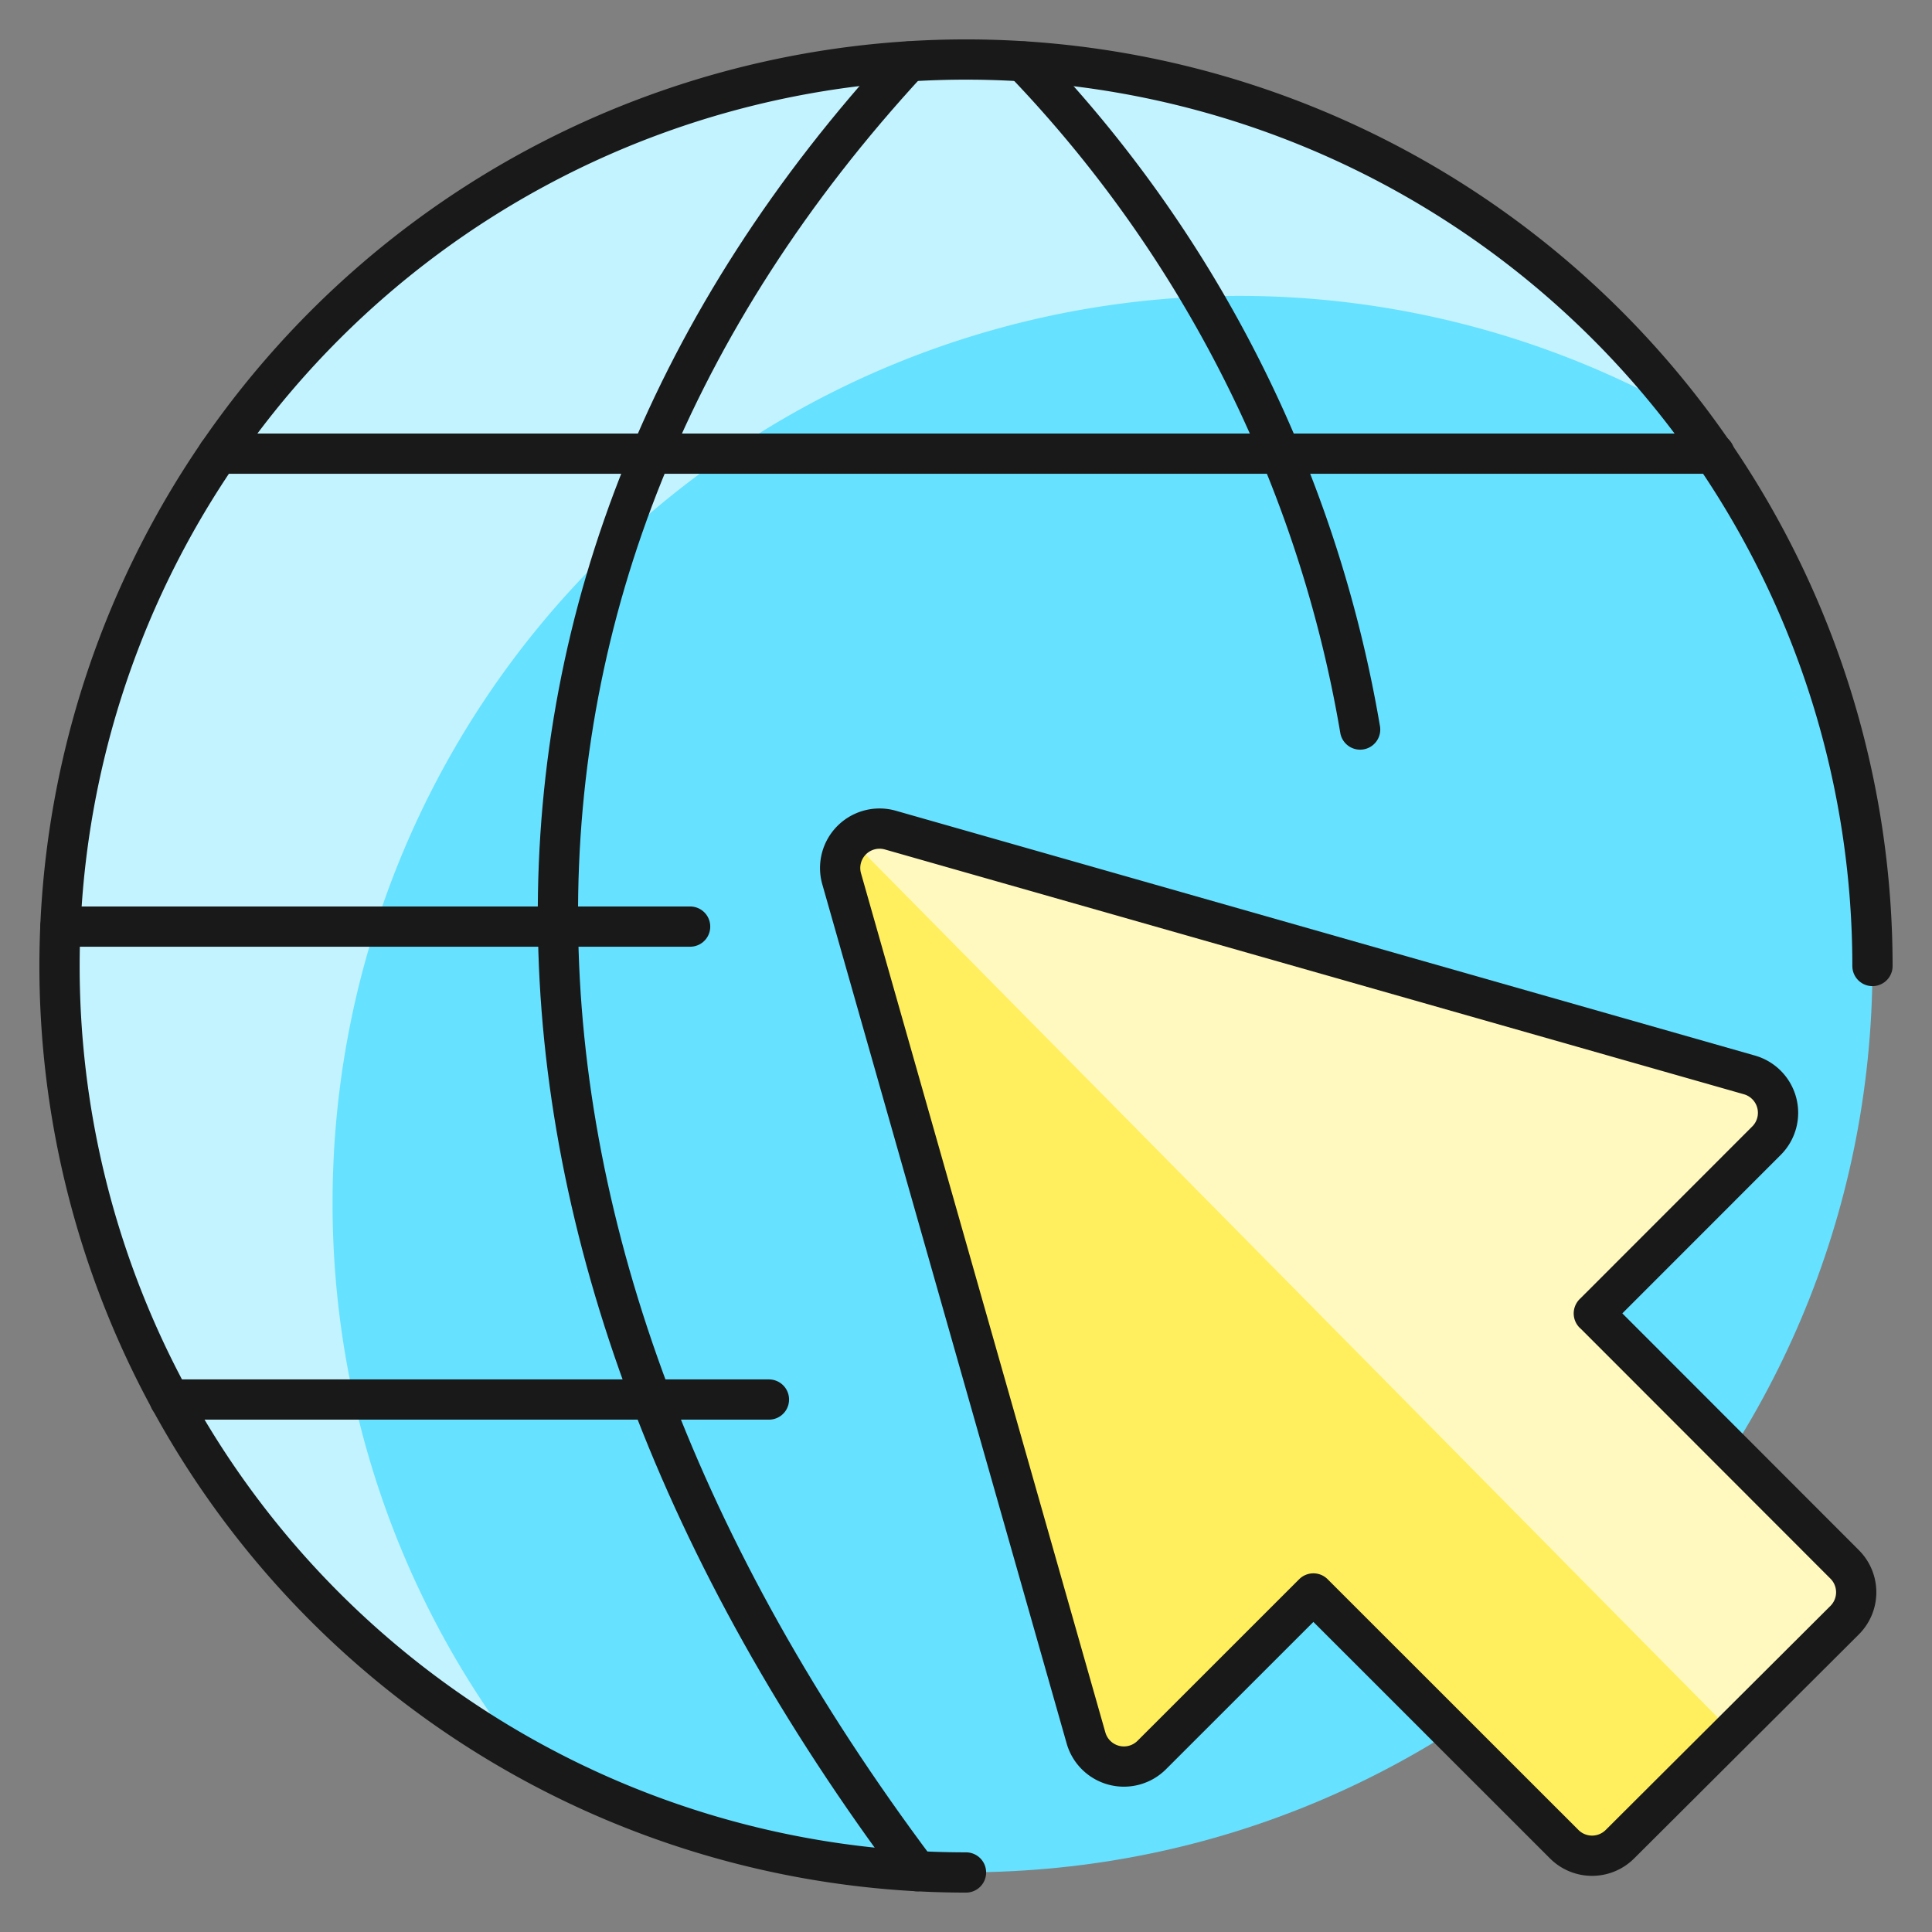
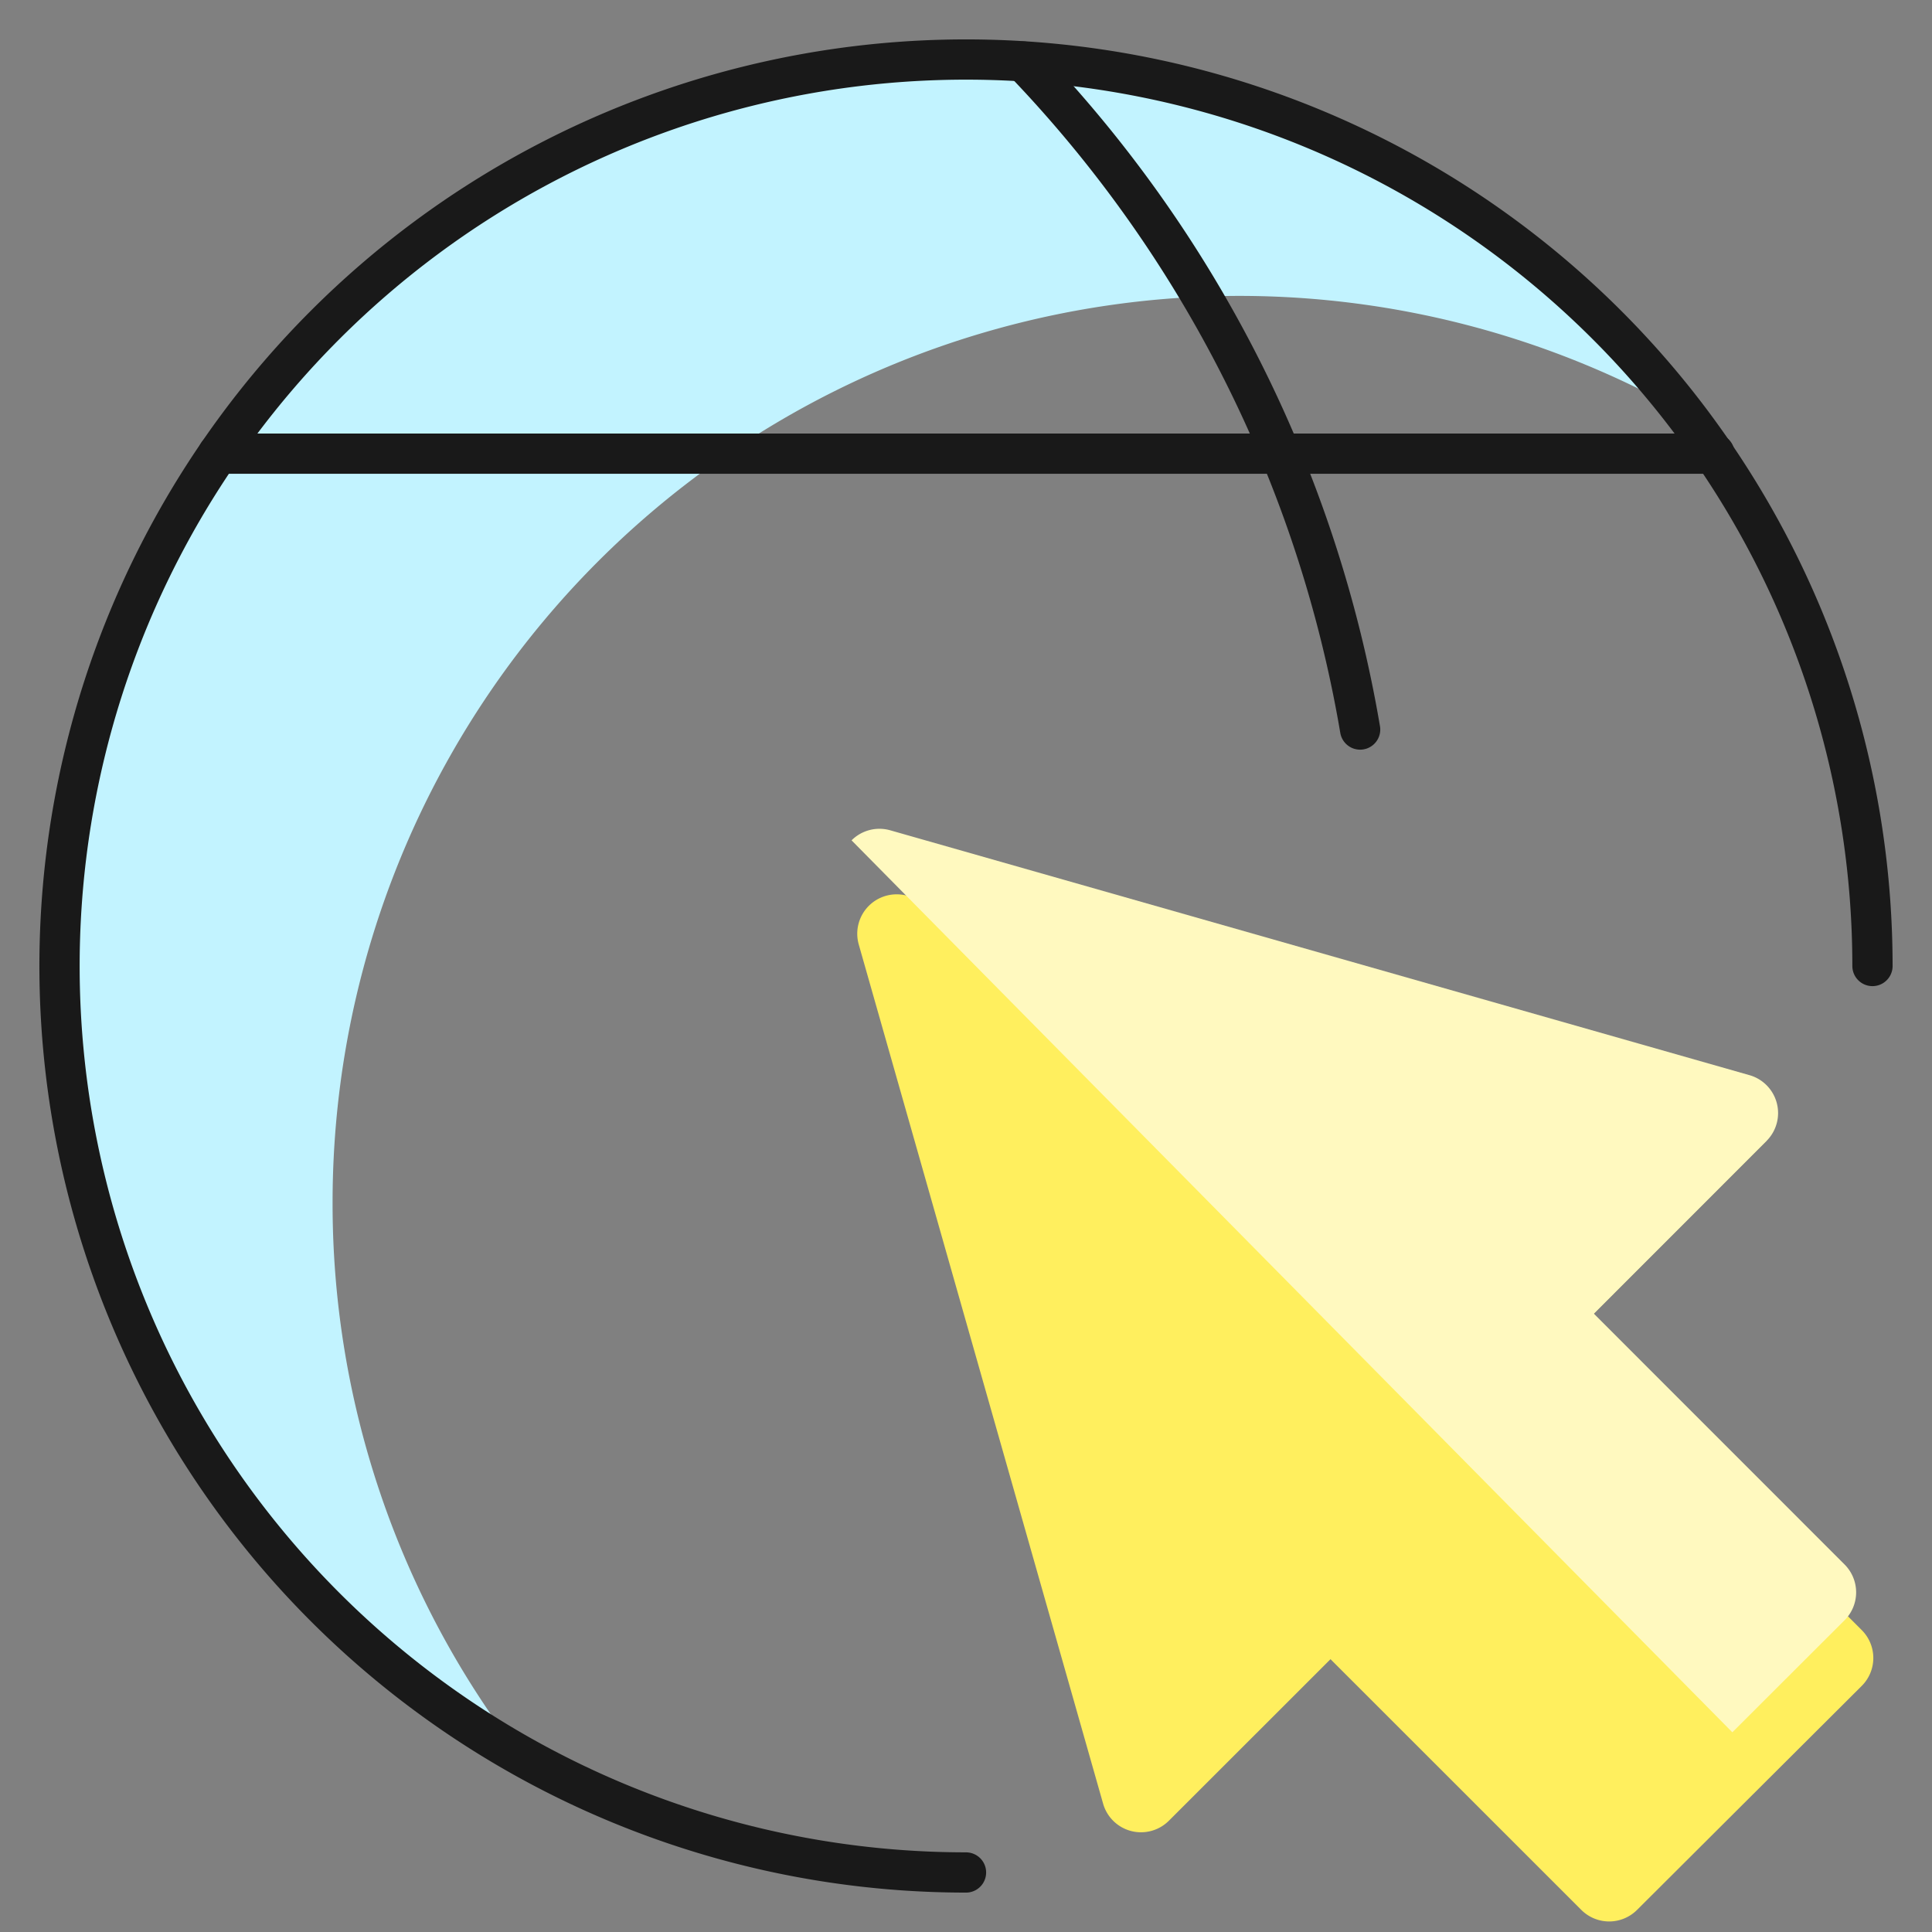
<svg xmlns="http://www.w3.org/2000/svg" fill="none" viewBox="-0.5 -0.5 48 48" height="48" width="48">
  <rect x="-0.5" y="-0.5" width="48" height="48" fill="#808080" stroke="none" />
-   <path fill="#66e1ff" d="M23.5 46.017c12.437 0 22.521 -10.083 22.521 -22.521S35.937 0.975 23.5 0.975 0.979 11.059 0.979 23.496s10.083 22.521 22.521 22.521Z" stroke-width="1" />
  <path fill="#c2f3ff" d="M7.763 29.375A22.521 22.521 0 0 1 41.338 9.751a22.521 22.521 0 1 0 -28.893 33.37A22.417 22.417 0 0 1 7.763 29.375Z" stroke-width="1" />
-   <path stroke="#191919" stroke-linecap="round" stroke-linejoin="round" d="M3.717 34.271H18.604" stroke-width="1" />
  <path stroke="#191919" stroke-linecap="round" stroke-linejoin="round" d="M4.919 10.771h37.177" stroke-width="1" />
-   <path stroke="#191919" stroke-linecap="round" stroke-linejoin="round" d="M16.646 22.521H1.001" stroke-width="1" />
-   <path stroke="#191919" stroke-linecap="round" stroke-linejoin="round" d="M22.068 1.03c-11.75 12.729 -11.537 29.293 0.213 44.959" stroke-width="1" />
  <path stroke="#191919" stroke-linecap="round" stroke-linejoin="round" d="M24.93 1.03A31.582 31.582 0 0 1 33.292 17.625" stroke-width="1" />
  <path stroke="#191919" stroke-linecap="round" stroke-linejoin="round" d="M46.021 23.5A22.521 22.521 0 1 0 23.5 46.021" stroke-width="1" />
-   <path fill="#ffef5e" d="m39.098 32.132 4.291 -4.293a0.979 0.979 0 0 0 -0.425 -1.633l-21.346 -6.083a0.979 0.979 0 0 0 -1.208 1.208l6.071 21.346a0.979 0.979 0 0 0 1.635 0.425l4.015 -4.013 6.231 6.229a0.979 0.979 0 0 0 1.385 0l5.583 -5.566a0.979 0.979 0 0 0 0 -1.385l-6.231 -6.237Z" stroke-width="1" />
+   <path fill="#ffef5e" d="m39.098 32.132 4.291 -4.293l-21.346 -6.083a0.979 0.979 0 0 0 -1.208 1.208l6.071 21.346a0.979 0.979 0 0 0 1.635 0.425l4.015 -4.013 6.231 6.229a0.979 0.979 0 0 0 1.385 0l5.583 -5.566a0.979 0.979 0 0 0 0 -1.385l-6.231 -6.237Z" stroke-width="1" />
  <path fill="#fff9bf" d="m42.539 42.539 2.789 -2.785a0.979 0.979 0 0 0 0 -1.385l-6.229 -6.231 4.291 -4.293a0.979 0.979 0 0 0 -0.425 -1.633l-21.346 -6.083a0.979 0.979 0 0 0 -0.962 0.249l21.882 22.16Z" stroke-width="1" />
-   <path stroke="#191919" stroke-linecap="round" stroke-linejoin="round" d="m39.098 32.132 4.291 -4.293a0.979 0.979 0 0 0 -0.425 -1.633l-21.346 -6.083a0.979 0.979 0 0 0 -1.208 1.208l6.071 21.346a0.979 0.979 0 0 0 1.635 0.425l4.015 -4.013 6.231 6.229a0.979 0.979 0 0 0 1.385 0l5.583 -5.566a0.979 0.979 0 0 0 0 -1.385l-6.231 -6.237Z" stroke-width="1" />
</svg>